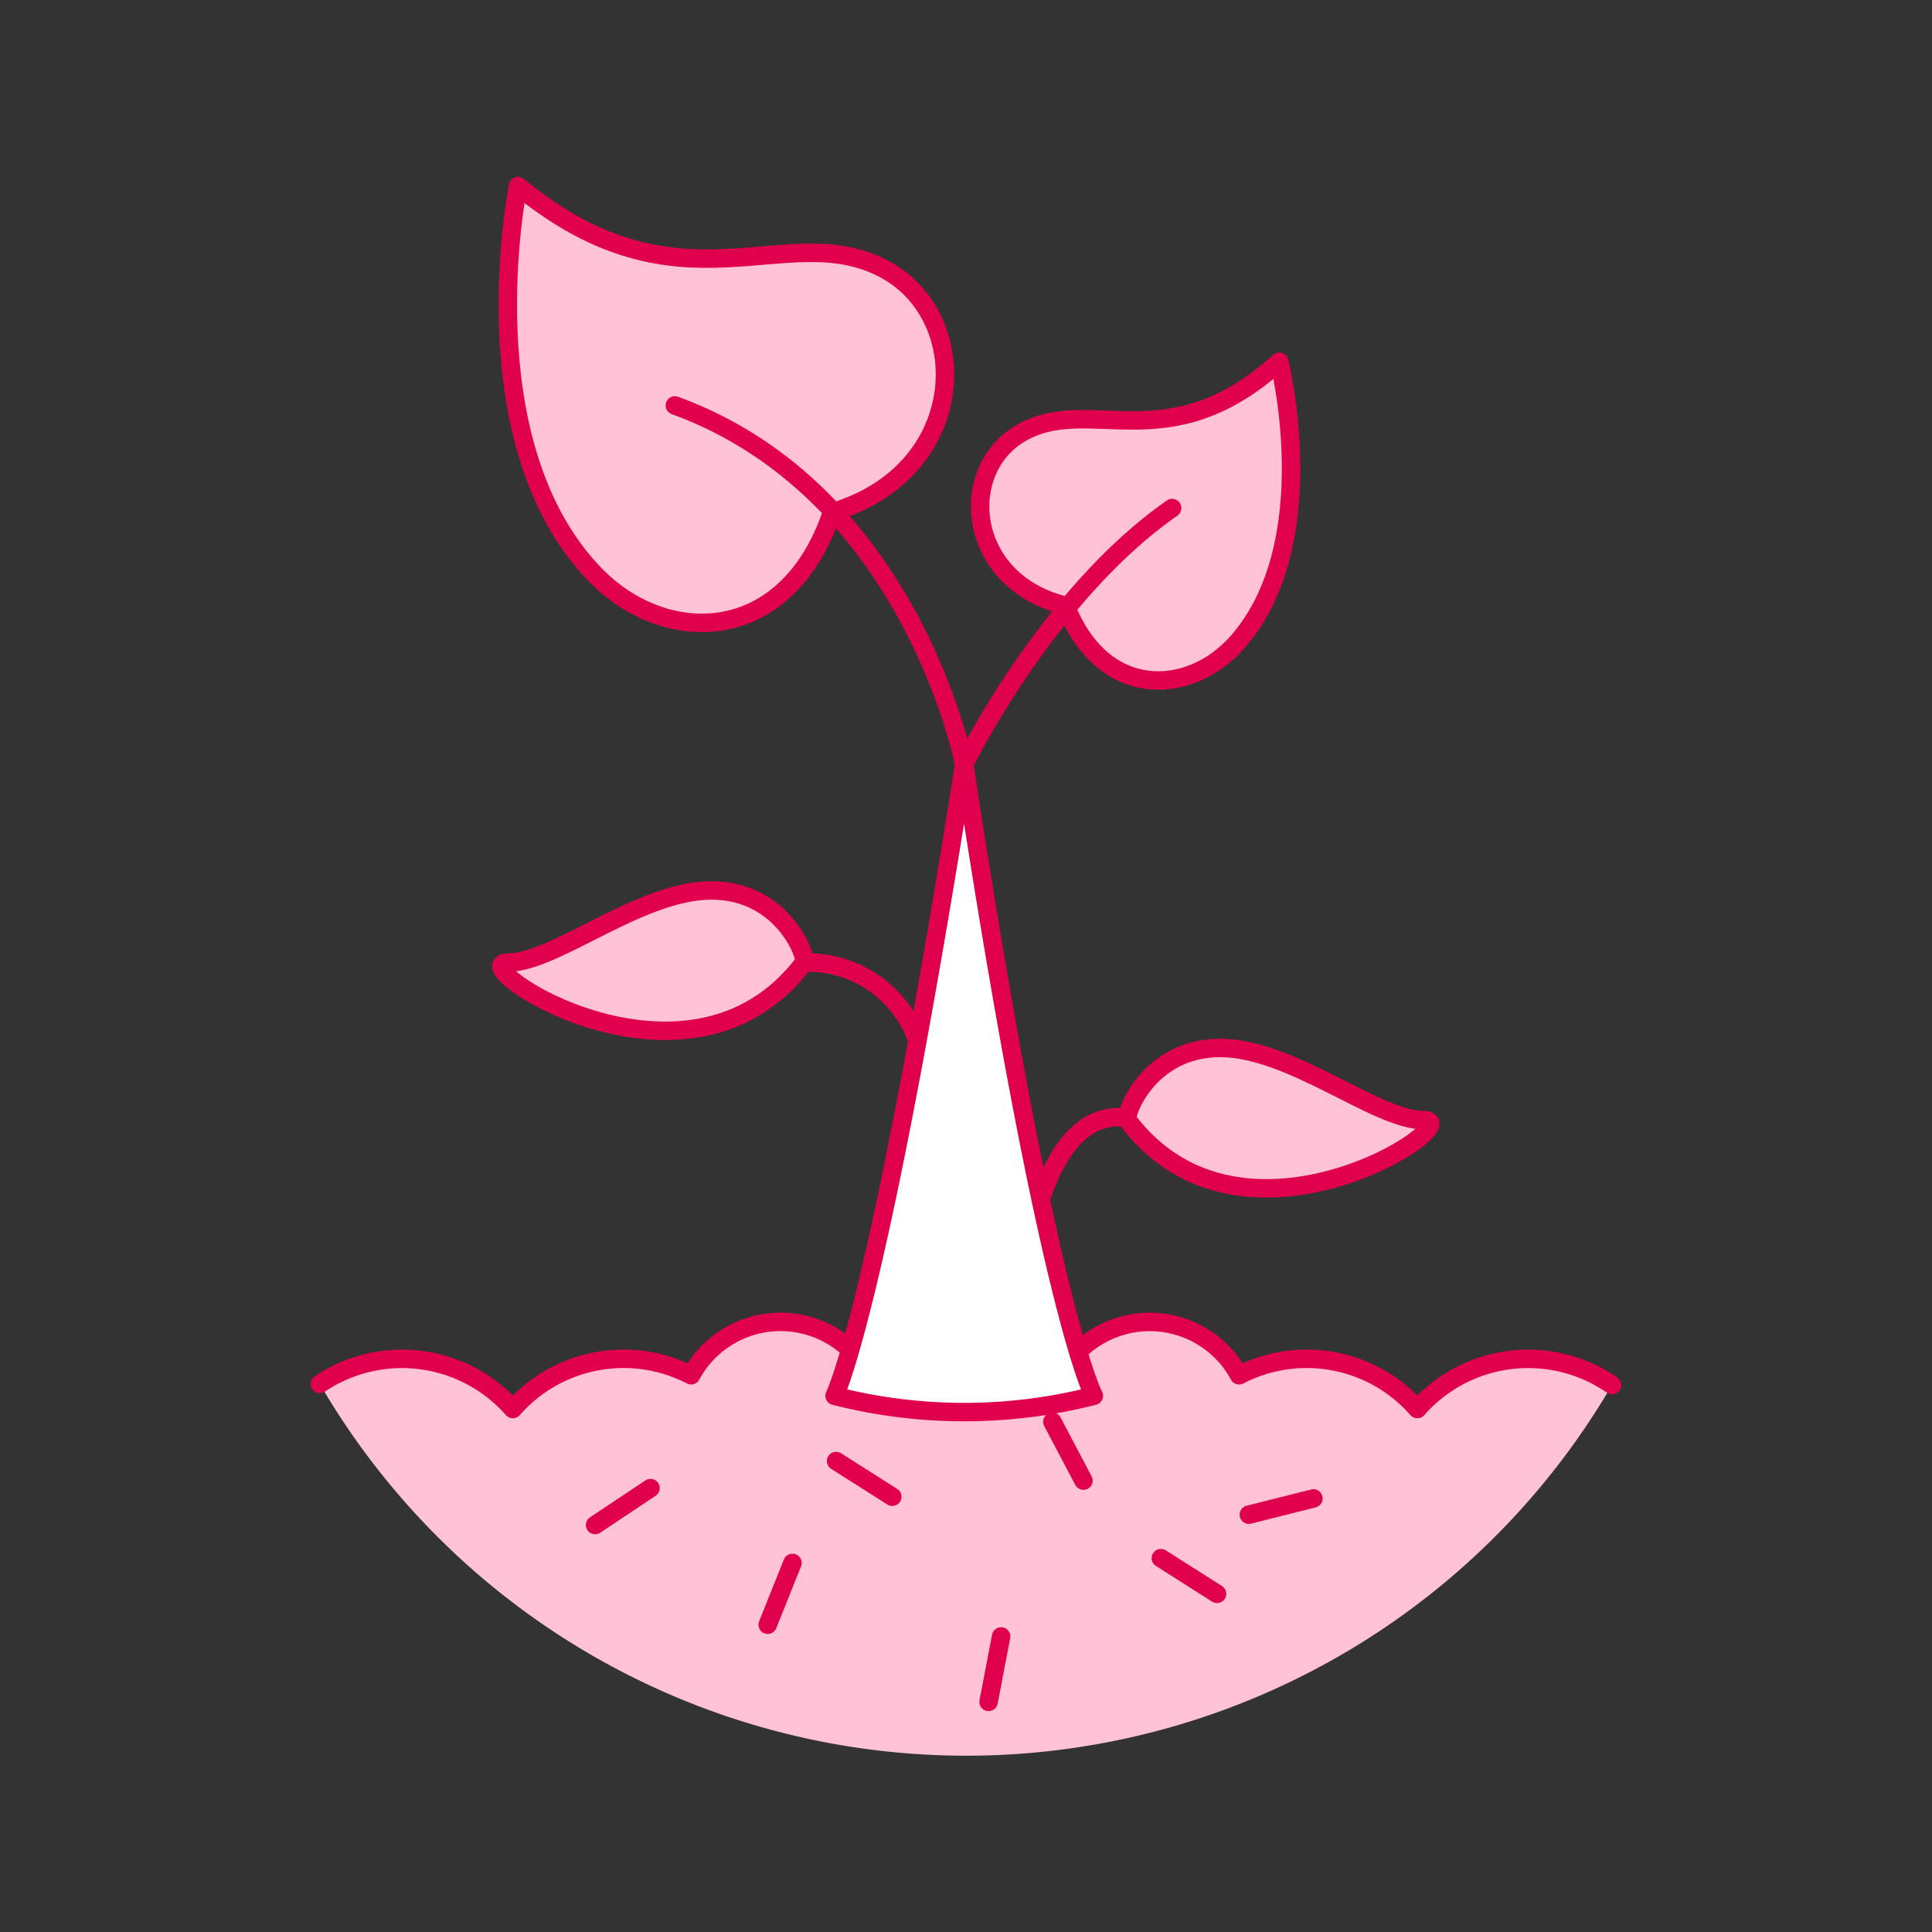
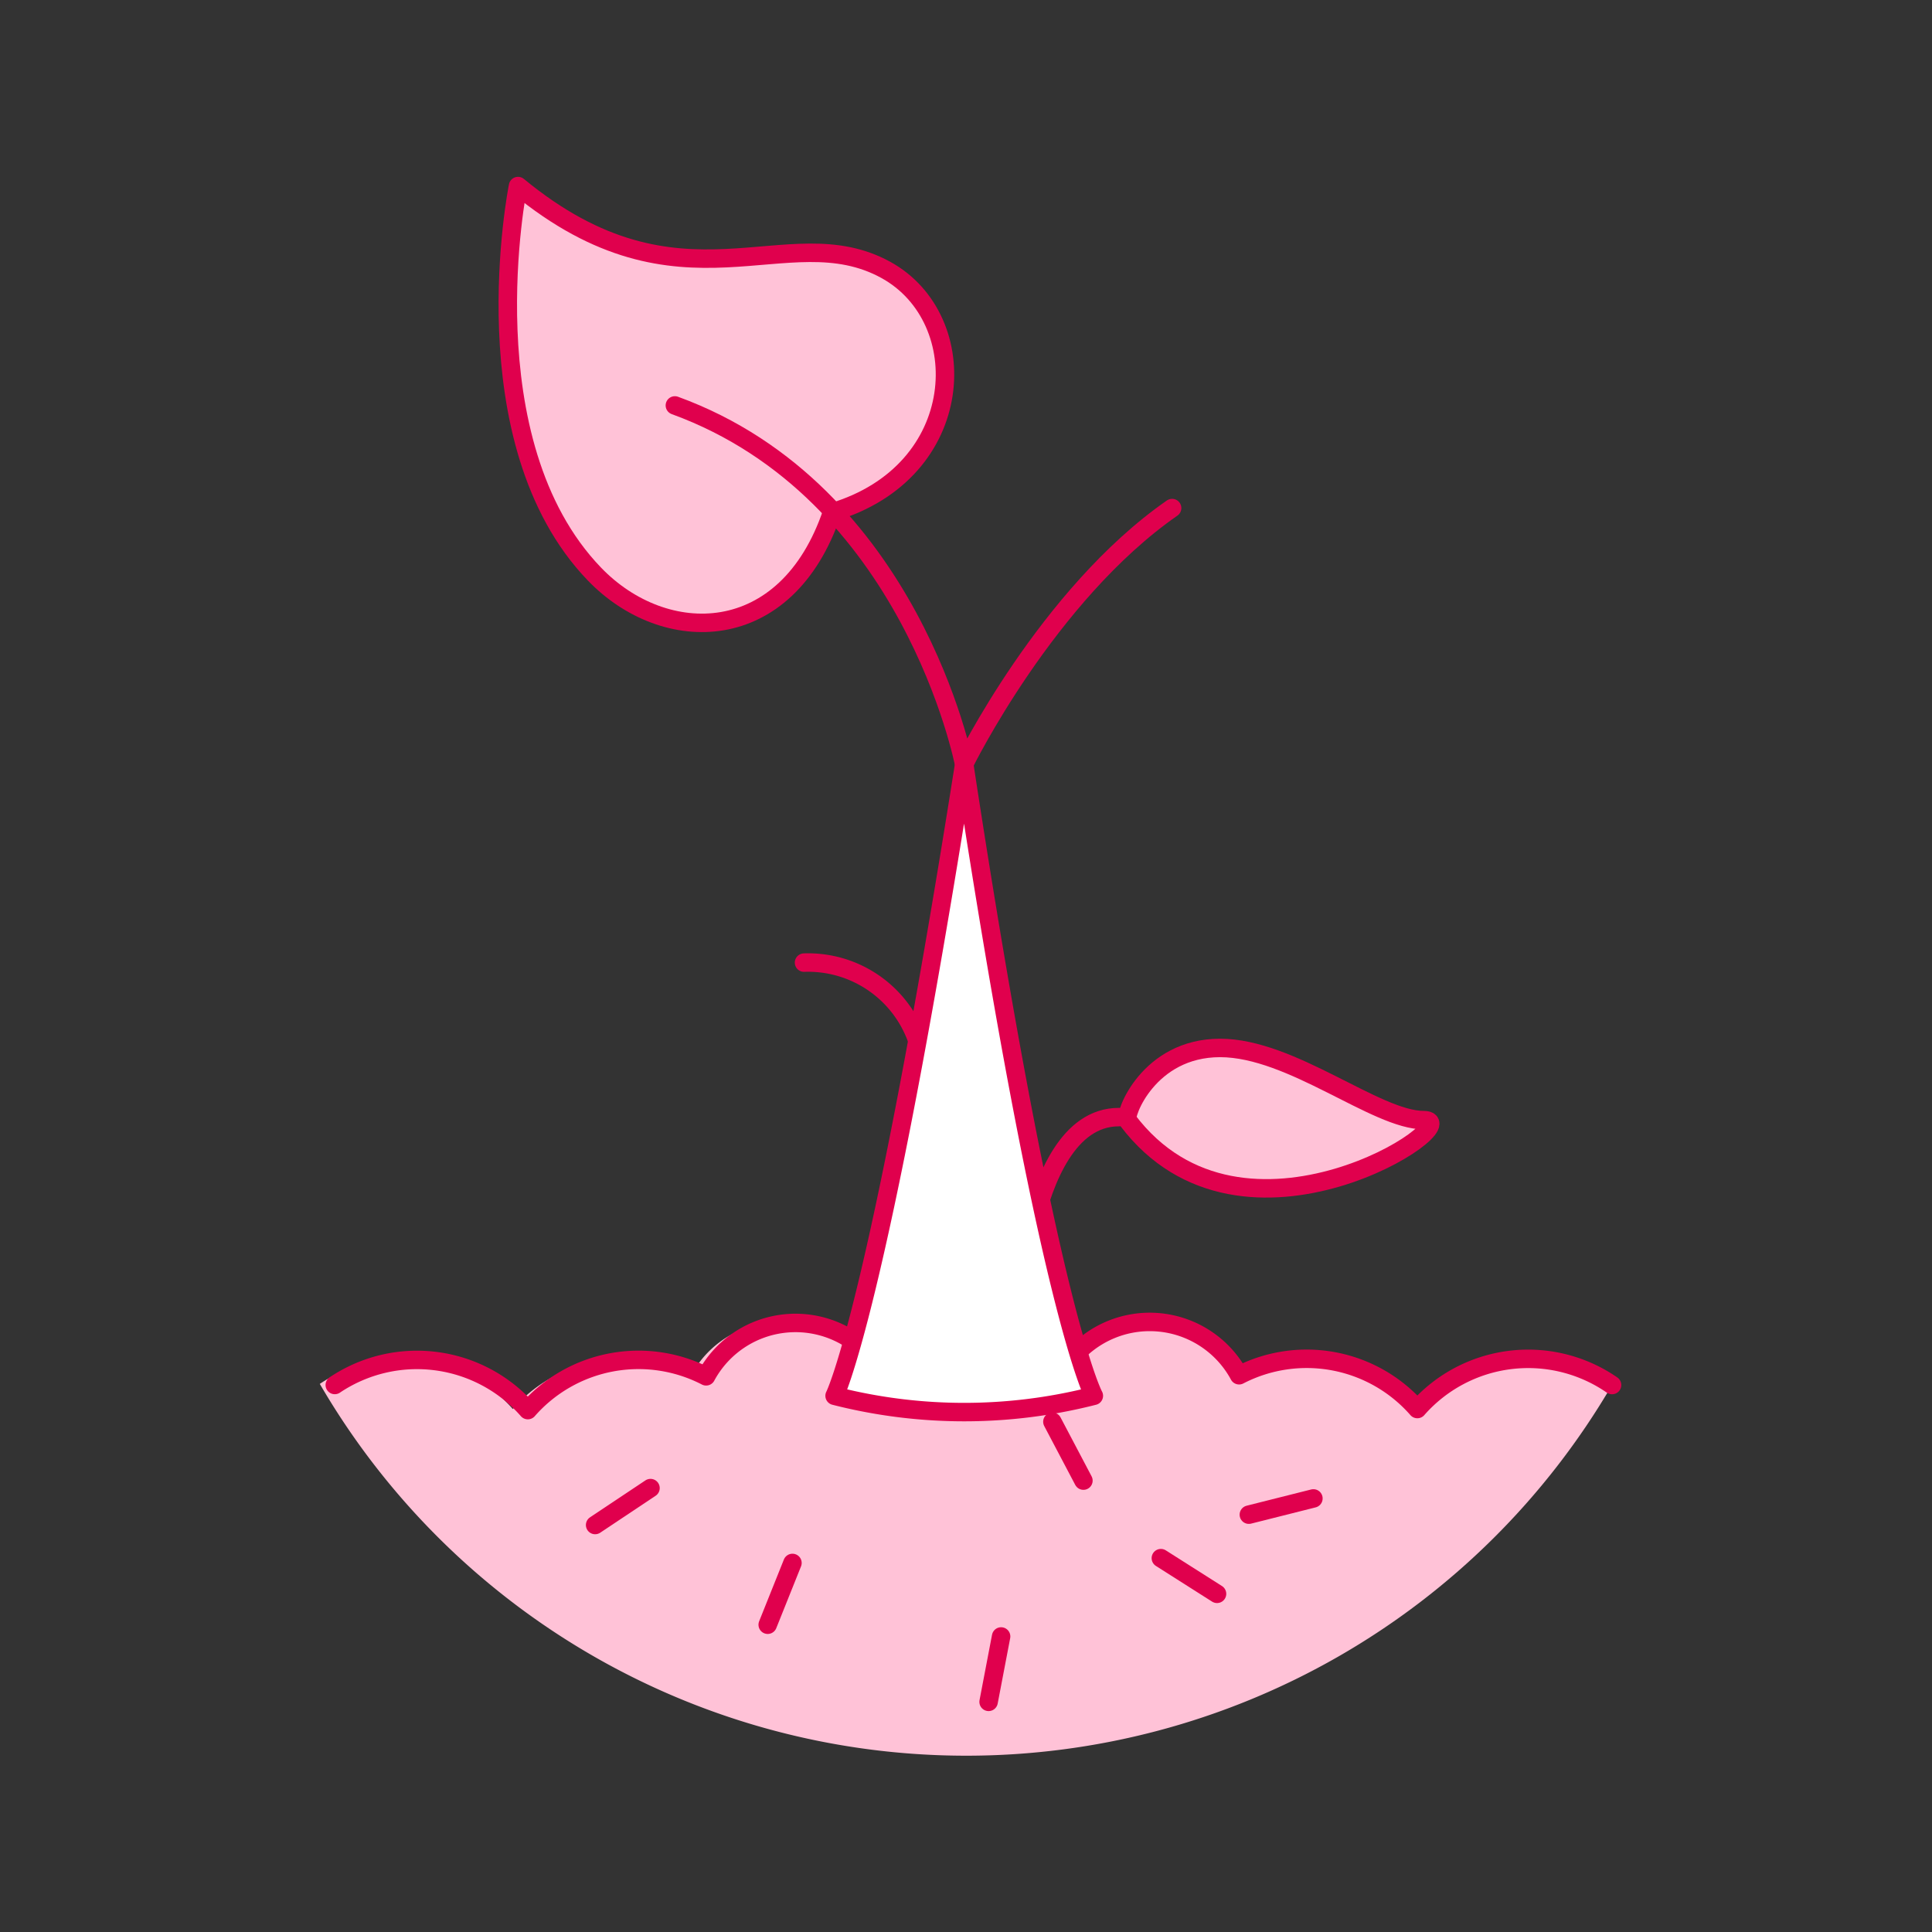
<svg xmlns="http://www.w3.org/2000/svg" xmlns:ns1="http://sodipodi.sourceforge.net/DTD/sodipodi-0.dtd" xmlns:ns2="http://www.inkscape.org/namespaces/inkscape" viewBox="0 0 128 128" version="1.1" id="svg52" ns1:docname="server-grow-1.svg" width="128" height="128" ns2:version="1.0.2 (1.0.2+r75+1)">
  <rect x="0" y="0" width="128" height="128" fill="#333333" stroke="none" />
  <ns1:namedview pagecolor="#ffffff" bordercolor="#666666" borderopacity="1" objecttolerance="10" gridtolerance="10" guidetolerance="10" ns2:pageopacity="0" ns2:pageshadow="2" ns2:window-width="1920" ns2:window-height="1052" id="namedview54" showgrid="false" ns2:zoom="4.1159156" ns2:cx="32.993841" ns2:cy="49.17724" ns2:window-x="0" ns2:window-y="0" ns2:window-maximized="1" ns2:current-layer="svg52" ns2:document-rotation="0" />
  <defs id="defs4">
    <style id="style2">
      .a {
        fill: #ffeef4;
      }

      .b, .d {
        fill: #ffc2d7;
      }

      .c {
        fill: none;
      }

      .c, .d, .e {
        stroke: #e0004d;
        stroke-linecap: round;
        stroke-linejoin: round;
      }

      .e {
        fill: #fff;
      }
    </style>
  </defs>
  <title id="title6">growth-plant--nature-plant-growth-sprout-organic-SOIL-CROP-EARTH-AGRICULTURE</title>
  <g id="g50" transform="matrix(1.223,0,0,1.223,2.867,3.175)">
    <g id="g48">
      <g id="g28">
        <path class="b" d="m 84.984,72.434 a 7.987,7.987 0 0 0 -10.547,1.3 7.967,7.967 0 0 0 -9.657,-1.83 5.5,5.5 0 0 0 -9.133,-0.827 c -0.271,-0.02 -0.54,-0.041 -0.812,-0.058 a 5.495,5.495 0 0 0 -9.769,-0.055 q -0.444,0.022 -0.885,0.049 a 5.5,5.5 0 0 0 -9.085,0.891 7.97,7.97 0 0 0 -9.659,1.83 7.987,7.987 0 0 0 -10.457,-1.361 40.512,40.512 0 0 0 70,0.061 z" id="path10" />
        <line class="c" x1="29.895" y1="80.017" x2="32.895" y2="78.017" id="line12" />
        <line class="c" x1="39.244" y1="85.419" x2="40.585" y2="82.072" id="line14" />
        <line class="c" x1="54.666" y1="74.422" x2="56.347" y2="77.612" id="line16" />
        <line class="c" x1="51.888" y1="86.055" x2="51.211" y2="89.597" id="line18" />
        <line class="c" x1="60.542" y1="81.812" x2="63.585" y2="83.745" id="line20" />
-         <line class="c" x1="42.949" y1="76.552" x2="45.992" y2="78.485" id="line22" />
        <line class="c" x1="68.806" y1="78.577" x2="65.309" y2="79.457" id="line24" />
-         <path class="c" d="m 84.984,72.434 a 7.987,7.987 0 0 0 -10.547,1.3 7.967,7.967 0 0 0 -9.657,-1.83 5.5,5.5 0 0 0 -9.133,-0.827 c -0.271,-0.02 -0.54,-0.041 -0.812,-0.058 a 5.495,5.495 0 0 0 -9.769,-0.055 q -0.444,0.022 -0.885,0.049 a 5.5,5.5 0 0 0 -9.085,0.891 7.97,7.97 0 0 0 -9.659,1.83 7.987,7.987 0 0 0 -10.457,-1.361" id="path26" />
+         <path class="c" d="m 84.984,72.434 a 7.987,7.987 0 0 0 -10.547,1.3 7.967,7.967 0 0 0 -9.657,-1.83 5.5,5.5 0 0 0 -9.133,-0.827 a 5.495,5.495 0 0 0 -9.769,-0.055 q -0.444,0.022 -0.885,0.049 a 5.5,5.5 0 0 0 -9.085,0.891 7.97,7.97 0 0 0 -9.659,1.83 7.987,7.987 0 0 0 -10.457,-1.361" id="path26" />
      </g>
      <g id="g46">
        <path class="d" d="m 58.736,58.084 c -0.2,-0.265 1.128,-3.911 5.015,-3.911 3.887,0 8.443,3.911 11.034,3.911 2.591,0 -9.78,8.316 -16.049,0 z" id="path30" />
-         <path class="d" d="m 41.212,49.551 c 0.2,-0.264 -1.128,-3.911 -5.016,-3.911 -3.888,0 -8.443,3.911 -11.034,3.911 -2.591,0 9.78,8.311 16.05,0 z" id="path32" />
        <path class="d" d="m 25.718,7.483 c 0,0 -2.786,13.824 4.138,21.017 3.8,3.951 10.406,3.969 12.875,-3.343 7.4,-2.187 7.721,-10.482 2.918,-13.129 C 40.279,9.07 34.594,14.8 25.718,7.483 Z" id="path34" />
-         <path class="d" d="m 66.952,17 c 0,0 2.463,9.792 -2.245,15.173 -2.585,2.955 -7.307,3.193 -9.322,-1.953 -5.367,-1.313 -5.878,-7.234 -2.533,-9.29 3.74,-2.299 8.001,1.605 14.1,-3.93 z" id="path36" />
        <path class="c" d="m 53.6,63.927 c 0.621,-2.662 1.943,-6.007 4.664,-6.007" id="path38" />
        <path class="c" d="M 47.355,53.785 A 6.256,6.256 0 0 0 41.212,49.551" id="path40" />
        <path class="e" d="m 42.868,73.017 0.166,0.042 a 28.366,28.366 0 0 0 13.71,0 l 0.167,-0.042 c 0,0 -2.502,-4.517 -7.022,-34.217 -4.689,29.7 -7.021,34.217 -7.021,34.217 z" id="path42" />
        <path class="c" d="M 61.152,24.927 C 54.363,29.646 49.883,38.8 49.883,38.8 c 0,0 -2.855,-14.762 -15.668,-19.433" id="path44" />
      </g>
    </g>
  </g>
</svg>